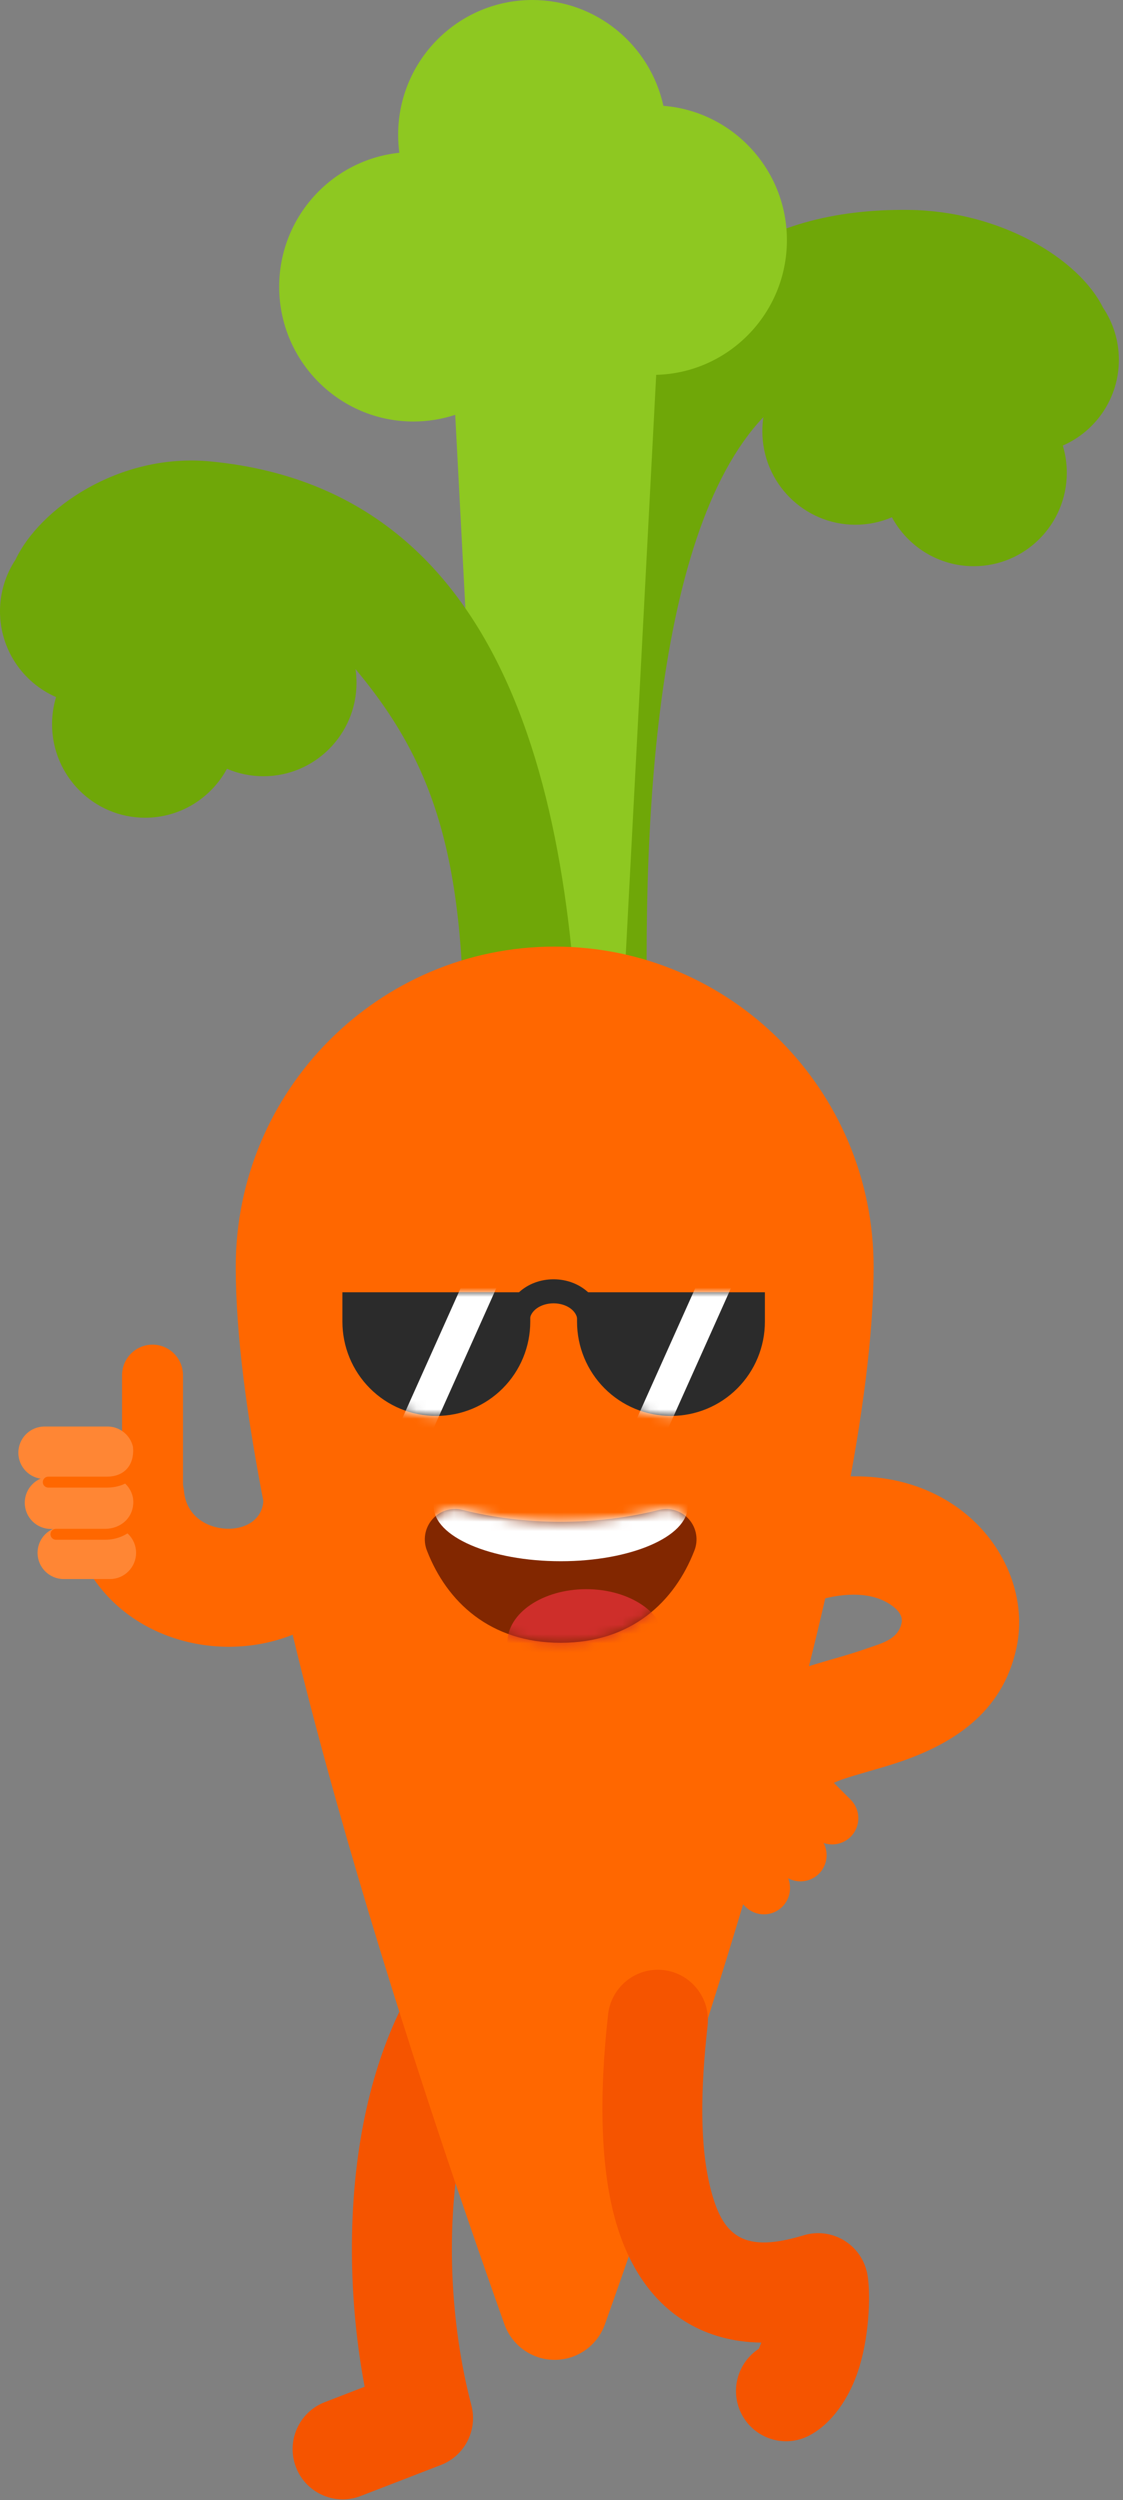
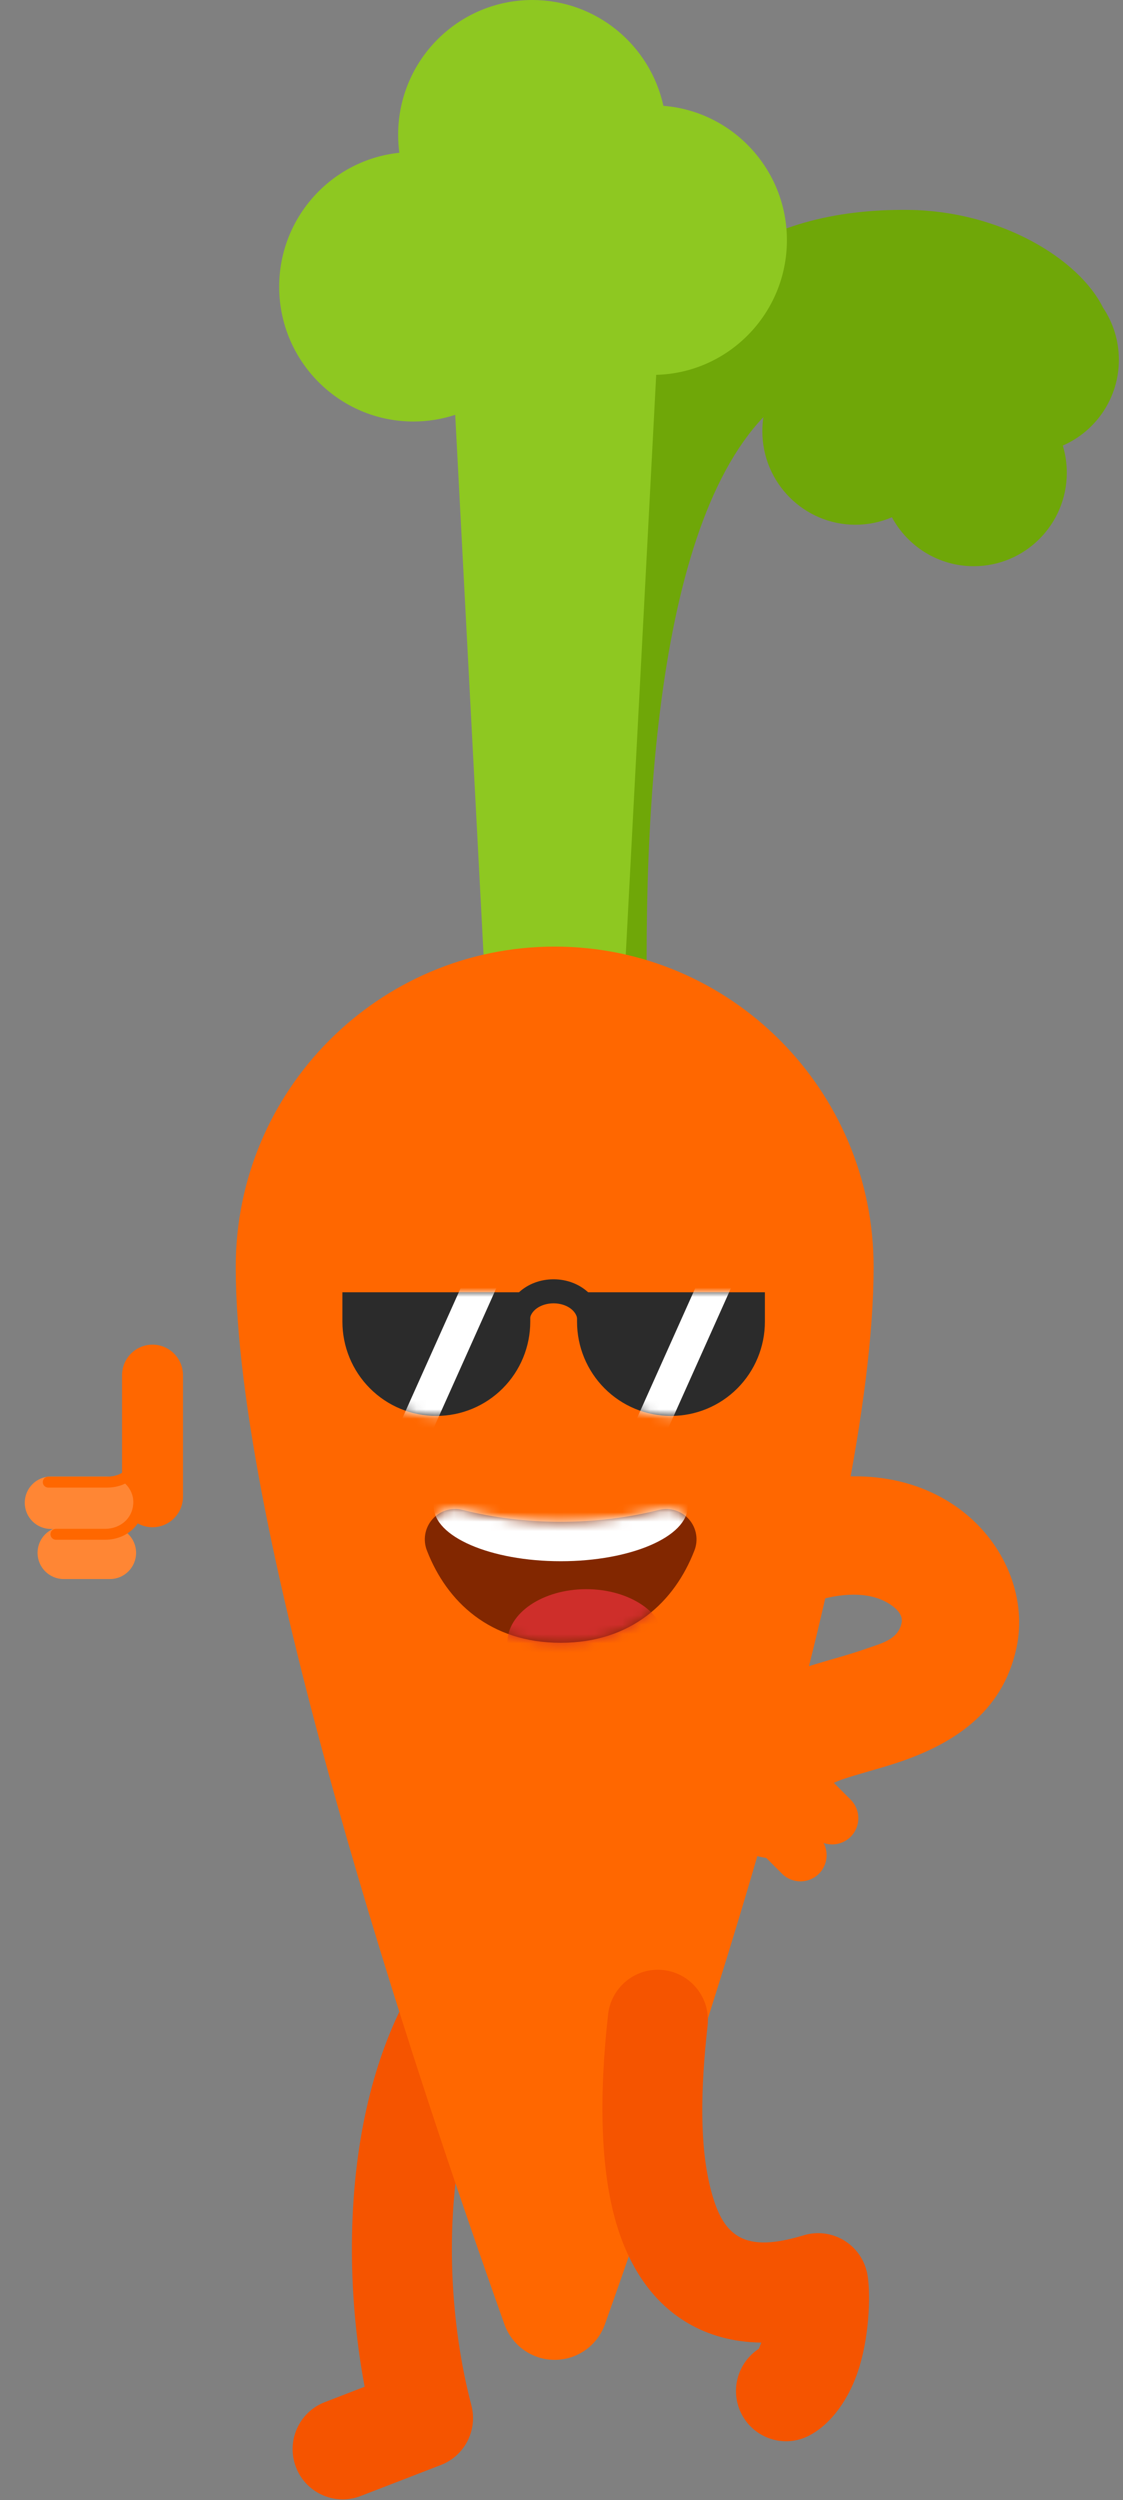
<svg xmlns="http://www.w3.org/2000/svg" width="120" height="267" viewBox="0 0 120 267" fill="none">
  <rect x="0" y="0" width="120" height="267" fill="#808080" stroke="none" />
  <g clip-path="url(#clip0_132_2466)">
    <path fill-rule="evenodd" clip-rule="evenodd" d="M117.862 32.85C118.933 34.442 119.559 36.36 119.559 38.424C119.559 42.523 117.091 46.047 113.567 47.583C113.846 48.502 113.995 49.477 113.995 50.487C113.995 55.995 109.54 60.466 104.051 60.466C100.277 60.466 96.991 58.351 95.306 55.239C94.109 55.753 92.79 56.037 91.406 56.037C85.918 56.037 81.462 51.565 81.462 46.057C81.462 45.542 81.501 45.036 81.577 44.542C69.547 57.189 68.208 90.762 69.484 118.326H56.743C56.091 53.24 64.606 22.053 97.091 22.415C106.905 22.524 115.299 27.648 117.862 32.85Z" fill="#6FA708" />
    <path fill-rule="evenodd" clip-rule="evenodd" d="M48.643 44.299C47.235 44.763 45.732 45.014 44.17 45.014C36.257 45.014 29.832 38.566 29.832 30.625C29.832 23.191 35.461 17.067 42.671 16.314C42.587 15.684 42.544 15.042 42.544 14.39C42.544 6.448 48.968 0 56.881 0C63.739 0 69.478 4.841 70.888 11.301C78.269 11.884 84.087 18.088 84.087 25.645C84.087 33.463 77.862 39.832 70.12 40.03L65.887 120.602H52.651L48.643 44.299Z" fill="#8EC821" />
-     <path fill-rule="evenodd" clip-rule="evenodd" d="M5.991 74.442C2.467 72.907 -0 69.382 -0 65.283C-0 63.242 0.612 61.342 1.662 59.76C4.189 54.384 12.651 48.34 22.467 49.274C57.462 52.606 61.887 92.109 62.038 121.503H49.297C50.57 94.007 47.343 82.645 37.989 71.455C38.06 71.932 38.096 72.42 38.096 72.916C38.096 78.424 33.64 82.896 28.152 82.896C26.768 82.896 25.449 82.612 24.252 82.099C22.567 85.211 19.281 87.326 15.507 87.326C10.019 87.326 5.563 82.854 5.563 77.346C5.563 76.336 5.713 75.362 5.991 74.442Z" fill="#6FA708" />
    <path fill-rule="evenodd" clip-rule="evenodd" d="M49.182 205.422C51.27 203.327 54.659 203.327 56.746 205.422C58.834 207.517 58.834 210.918 56.746 213.013C52.974 216.8 50.733 222.181 49.49 228.037C47.462 237.597 48.157 248.447 50.368 256.855C51.065 259.502 49.665 262.251 47.119 263.235L38.539 266.55C35.784 267.615 32.686 266.235 31.625 263.47C30.564 260.705 31.94 257.596 34.695 256.531L38.966 254.881C37.266 245.875 37.013 235.296 39.027 225.801C40.722 217.81 44.033 210.589 49.182 205.422Z" fill="#F55400" />
    <path fill-rule="evenodd" clip-rule="evenodd" d="M64.637 248.222C63.824 250.494 61.676 252.01 59.27 252.01C56.864 252.01 54.717 250.494 53.904 248.222C44.304 221.256 25.19 163.959 25.19 135.29C25.19 116.413 40.461 101.087 59.27 101.087C78.08 101.087 93.351 116.413 93.351 135.29C93.351 163.959 74.236 221.256 64.637 248.222Z" fill="#FF6700" />
    <path fill-rule="evenodd" clip-rule="evenodd" d="M81.09 250.827C81.145 250.696 81.245 250.455 81.356 250.167C78.266 250.127 75.675 249.357 73.521 248.098C69.91 245.988 67.309 242.365 65.848 237.413C64.153 231.668 64 223.846 64.98 215.118C65.311 212.174 67.961 210.053 70.895 210.385C73.828 210.717 75.942 213.376 75.611 216.32C74.851 223.083 74.752 229.181 75.944 233.784C76.528 236.038 77.315 237.891 78.904 238.82C80.59 239.806 82.878 239.609 85.893 238.704C87.322 238.275 88.864 238.465 90.147 239.227C91.431 239.989 92.34 241.254 92.654 242.716C93.027 244.455 92.987 248.958 91.833 252.757C90.796 256.173 88.79 258.902 86.43 260.114C83.802 261.463 80.577 260.417 79.232 257.78C77.971 255.305 78.811 252.302 81.09 250.827Z" fill="#F55400" />
    <path fill-rule="evenodd" clip-rule="evenodd" d="M56.595 141.088C56.595 141.796 56.022 142.371 55.316 142.371C54.61 142.371 54.037 141.796 54.037 141.088C54.037 138.691 56.268 136.616 59.151 136.616C62.035 136.616 64.266 138.691 64.266 141.088C64.266 141.796 63.693 142.371 62.987 142.371C62.281 142.371 61.708 141.796 61.708 141.088C61.708 139.963 60.505 139.183 59.151 139.183C57.798 139.183 56.595 139.963 56.595 141.088Z" fill="#2B2B2B" />
    <path fill-rule="evenodd" clip-rule="evenodd" d="M56.662 138.003V141.144C56.662 143.813 55.606 146.372 53.725 148.259C51.845 150.147 49.295 151.207 46.635 151.207H46.615C43.956 151.207 41.406 150.147 39.526 148.259C37.645 146.372 36.588 143.813 36.588 141.144V138.003H56.662Z" fill="#2B2B2B" />
    <mask id="mask0_132_2466" style="mask-type:luminance" maskUnits="userSpaceOnUse" x="36" y="138" width="21" height="14">
      <path d="M56.662 138.003V141.144C56.662 143.813 55.606 146.372 53.725 148.259C51.845 150.147 49.295 151.207 46.635 151.207H46.615C43.956 151.207 41.406 150.147 39.526 148.259C37.645 146.372 36.588 143.813 36.588 141.144V138.003H56.662Z" fill="white" />
    </mask>
    <g mask="url(#mask0_132_2466)">
      <path d="M54.173 135.021H50.359L42.226 153.169H46.04L54.173 135.021Z" fill="white" />
    </g>
    <path fill-rule="evenodd" clip-rule="evenodd" d="M81.734 138.003V141.144C81.734 143.813 80.677 146.372 78.797 148.259C76.917 150.147 74.367 151.207 71.707 151.207H71.687C69.028 151.207 66.478 150.147 64.597 148.259C62.717 146.372 61.66 143.813 61.66 141.144V138.003H81.734Z" fill="#2B2B2B" />
    <mask id="mask1_132_2466" style="mask-type:luminance" maskUnits="userSpaceOnUse" x="61" y="138" width="21" height="14">
      <path d="M81.734 138.003V141.144C81.734 143.813 80.677 146.372 78.797 148.259C76.917 150.147 74.367 151.207 71.707 151.207H71.687C69.028 151.207 66.478 150.147 64.597 148.259C62.717 146.372 61.66 143.813 61.66 141.144V138.003H81.734Z" fill="white" />
    </mask>
    <g mask="url(#mask1_132_2466)">
      <path d="M79.245 135.021H75.431L67.298 153.169H71.112L79.245 135.021Z" fill="white" />
    </g>
    <path fill-rule="evenodd" clip-rule="evenodd" d="M70.379 161.257C71.561 160.945 72.818 161.33 73.624 162.252C74.432 163.173 74.651 164.473 74.191 165.61C72.078 171.05 67.476 175.433 59.914 175.433C52.352 175.433 47.75 171.05 45.631 165.612C45.17 164.473 45.391 163.171 46.199 162.248C47.007 161.325 48.266 160.939 49.45 161.25C52.719 162.073 56.242 162.517 59.914 162.517C63.586 162.517 67.109 162.073 70.379 161.257Z" fill="#822700" />
    <mask id="mask2_132_2466" style="mask-type:luminance" maskUnits="userSpaceOnUse" x="45" y="161" width="30" height="15">
      <path d="M70.379 161.257C71.561 160.945 72.818 161.33 73.624 162.252C74.432 163.173 74.651 164.473 74.191 165.61C72.078 171.05 67.476 175.433 59.914 175.433C52.352 175.433 47.75 171.05 45.631 165.612C45.17 164.473 45.391 163.171 46.199 162.248C47.007 161.325 48.266 160.939 49.45 161.25C52.719 162.073 56.242 162.517 59.914 162.517C63.586 162.517 67.109 162.073 70.379 161.257Z" fill="white" />
    </mask>
    <g mask="url(#mask2_132_2466)">
      <path d="M62.645 181.149C67.3 181.149 71.074 178.587 71.074 175.428C71.074 172.269 67.3 169.708 62.645 169.708C57.989 169.708 54.215 172.269 54.215 175.428C54.215 178.587 57.989 181.149 62.645 181.149Z" fill="#CE2E2A" />
      <path d="M59.919 166.724C67.414 166.724 73.49 164.102 73.49 160.867C73.49 157.632 67.414 155.01 59.919 155.01C52.424 155.01 46.348 157.632 46.348 160.867C46.348 164.102 52.424 166.724 59.919 166.724Z" fill="white" />
    </g>
-     <path fill-rule="evenodd" clip-rule="evenodd" d="M7.173 160.58C6.818 157.121 9.329 154.023 12.776 153.667C16.224 153.311 19.31 155.831 19.665 159.291C19.948 162.052 22.329 163.284 24.514 163.256C26.343 163.233 28.233 162.198 28.151 159.882C28.029 156.406 30.741 153.484 34.204 153.361C37.668 153.239 40.579 155.96 40.701 159.436C41.079 170.148 33.133 175.75 24.674 175.858C16.573 175.962 8.222 170.82 7.173 160.58Z" fill="#FF6700" />
    <path fill-rule="evenodd" clip-rule="evenodd" d="M19.554 159.826C19.554 161.629 18.095 163.094 16.298 163.094C14.502 163.094 13.043 161.629 13.043 159.826V146.863C13.043 145.06 14.502 143.595 16.298 143.595C18.095 143.595 19.554 145.06 19.554 146.863V159.826Z" fill="#FF6700" />
-     <path fill-rule="evenodd" clip-rule="evenodd" d="M11.492 152.339C13.032 152.339 14.282 153.594 14.282 155.14C14.282 156.686 13.032 157.94 11.492 157.94H4.753C3.212 157.94 1.962 156.686 1.962 155.14C1.962 153.594 3.212 152.339 4.753 152.339H11.492Z" fill="#FF8634" />
    <path fill-rule="evenodd" clip-rule="evenodd" d="M11.469 157.678C13.009 157.678 14.259 158.933 14.259 160.479C14.259 162.024 13.009 163.279 11.469 163.279H5.437C3.897 163.279 2.646 162.024 2.646 160.479C2.646 158.933 3.897 157.678 5.437 157.678H11.469Z" fill="#FF8634" />
    <path fill-rule="evenodd" clip-rule="evenodd" d="M11.751 163.026C13.291 163.026 14.542 164.281 14.542 165.827C14.542 167.372 13.291 168.627 11.751 168.627H6.803C5.263 168.627 4.013 167.372 4.013 165.827C4.013 164.281 5.263 163.026 6.803 163.026H11.751Z" fill="#FF8634" />
    <path fill-rule="evenodd" clip-rule="evenodd" d="M5.156 158.86C4.835 158.86 4.574 158.599 4.574 158.277C4.574 157.955 4.835 157.694 5.156 157.694H11.419C12.325 157.694 13.061 157.402 13.551 156.867C14.045 156.329 14.28 155.557 14.226 154.643C14.207 154.322 14.451 154.046 14.772 154.027C15.092 154.008 15.368 154.253 15.387 154.574C15.462 155.846 15.094 156.908 14.407 157.657C13.716 158.411 12.695 158.86 11.419 158.86H5.156Z" fill="#FF6700" />
    <path fill-rule="evenodd" clip-rule="evenodd" d="M5.975 164.428C5.654 164.428 5.394 164.167 5.394 163.845C5.394 163.523 5.654 163.262 5.975 163.262H11.252C12.921 163.262 14.341 162.033 14.242 160.209C14.224 159.887 14.47 159.612 14.791 159.595C15.111 159.577 15.386 159.823 15.403 160.145C15.541 162.691 13.582 164.428 11.252 164.428H5.975Z" fill="#FF6700" />
    <path fill-rule="evenodd" clip-rule="evenodd" d="M88.713 190.566C89.567 193.866 87.641 197.269 84.356 198.209C81.023 199.162 77.547 197.221 76.596 193.876C75.533 190.131 75.975 187.288 77.023 185.044C78.452 181.984 81.364 179.749 85.341 178.308C87.547 177.509 90.164 176.916 92.607 176.049C94.182 175.489 95.958 175.112 96.341 173.319C96.513 172.512 95.882 171.838 95.121 171.333C93.29 170.118 90.517 169.943 87.241 170.945C83.926 171.958 80.415 170.08 79.405 166.752C78.395 163.426 80.267 159.901 83.582 158.888C100.52 153.71 110.761 165.92 108.621 175.956C107.118 183.003 101.667 186.409 95.368 188.408C93.552 188.984 91.694 189.451 90.035 190.012C89.639 190.146 89.12 190.376 88.713 190.566Z" fill="#FF6700" />
    <path fill-rule="evenodd" clip-rule="evenodd" d="M83.869 193.066C82.778 191.975 82.777 190.202 83.866 189.109C84.955 188.016 86.725 188.014 87.816 189.106L90.899 192.188C91.99 193.279 91.991 195.052 90.902 196.146C89.813 197.239 88.043 197.24 86.952 196.149L83.869 193.066Z" fill="#FF6700" />
    <path fill-rule="evenodd" clip-rule="evenodd" d="M80.481 197.012C79.39 195.921 79.388 194.148 80.477 193.055C81.567 191.962 83.336 191.961 84.427 193.052L87.51 196.134C88.601 197.225 88.603 198.999 87.513 200.092C86.424 201.185 84.654 201.186 83.563 200.095L80.481 197.012Z" fill="#FF6700" />
-     <path fill-rule="evenodd" clip-rule="evenodd" d="M76.572 200.533C75.481 199.442 75.479 197.668 76.568 196.576C77.657 195.482 79.427 195.481 80.518 196.572L83.601 199.655C84.692 200.746 84.693 202.519 83.604 203.612C82.515 204.705 80.745 204.707 79.654 203.616L76.572 200.533Z" fill="#FF6700" />
  </g>
  <defs>
    <clipPath id="clip0_132_2466">
      <rect width="120" height="267" fill="white" />
    </clipPath>
  </defs>
</svg>